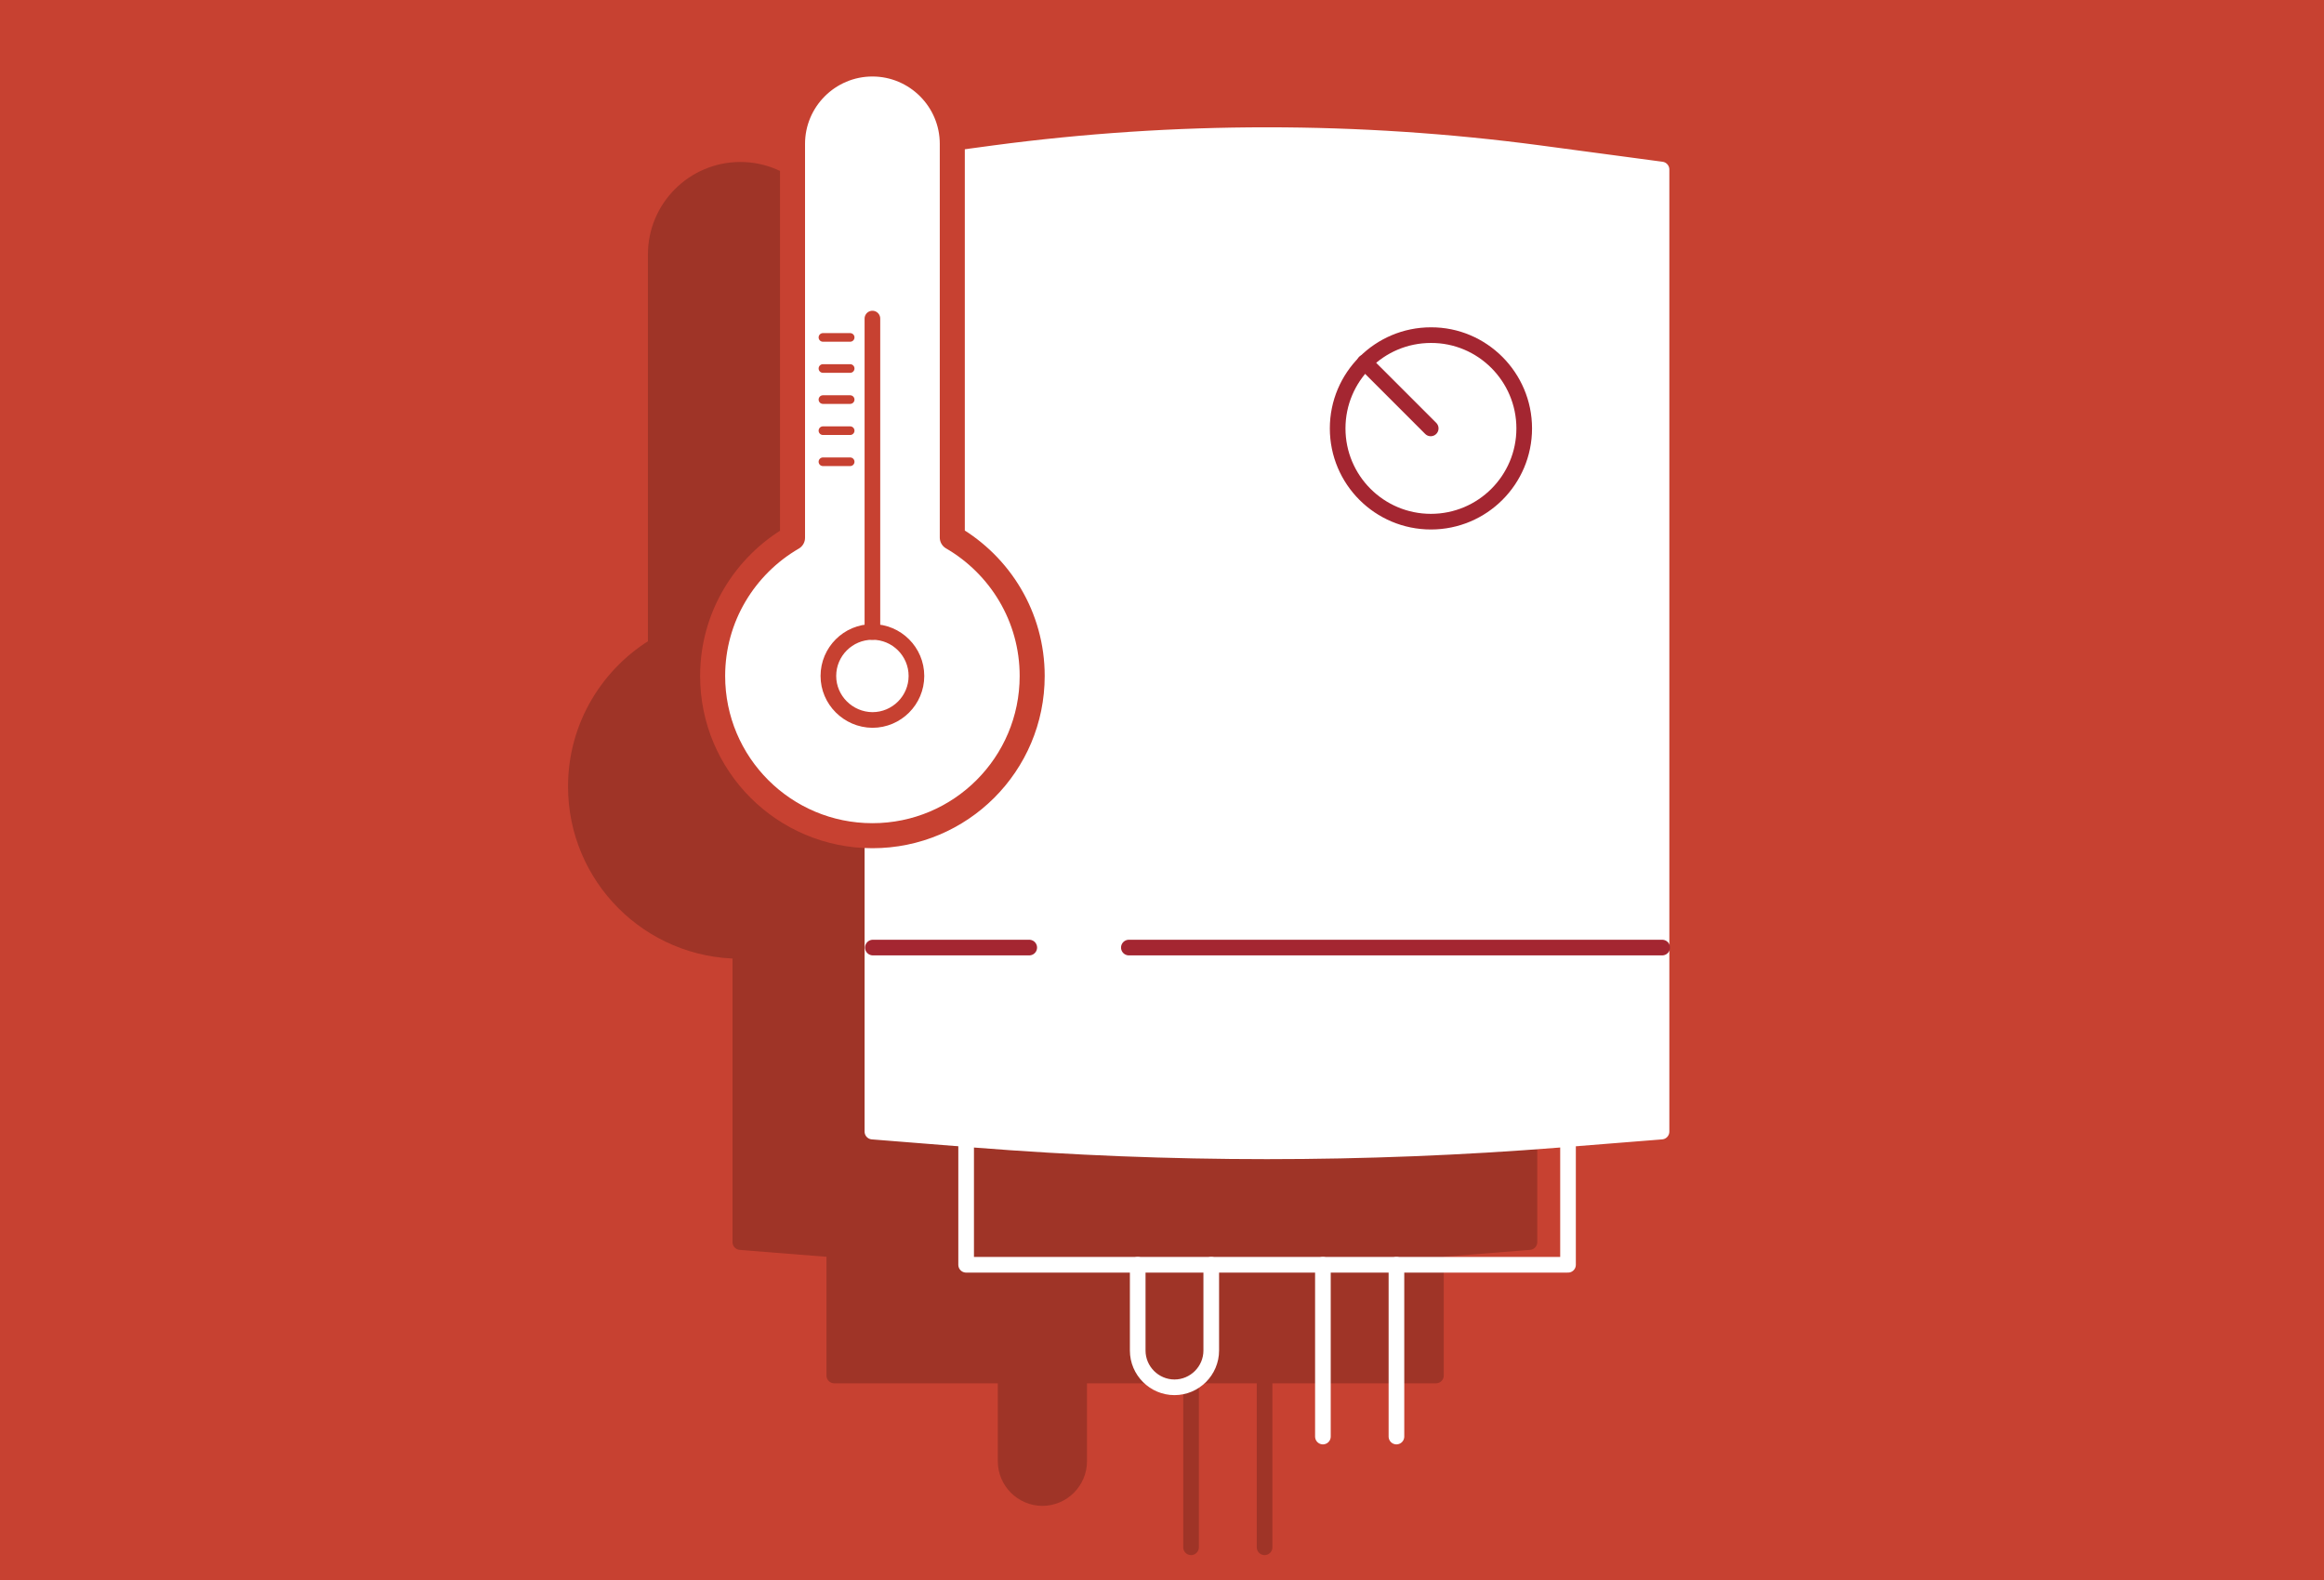
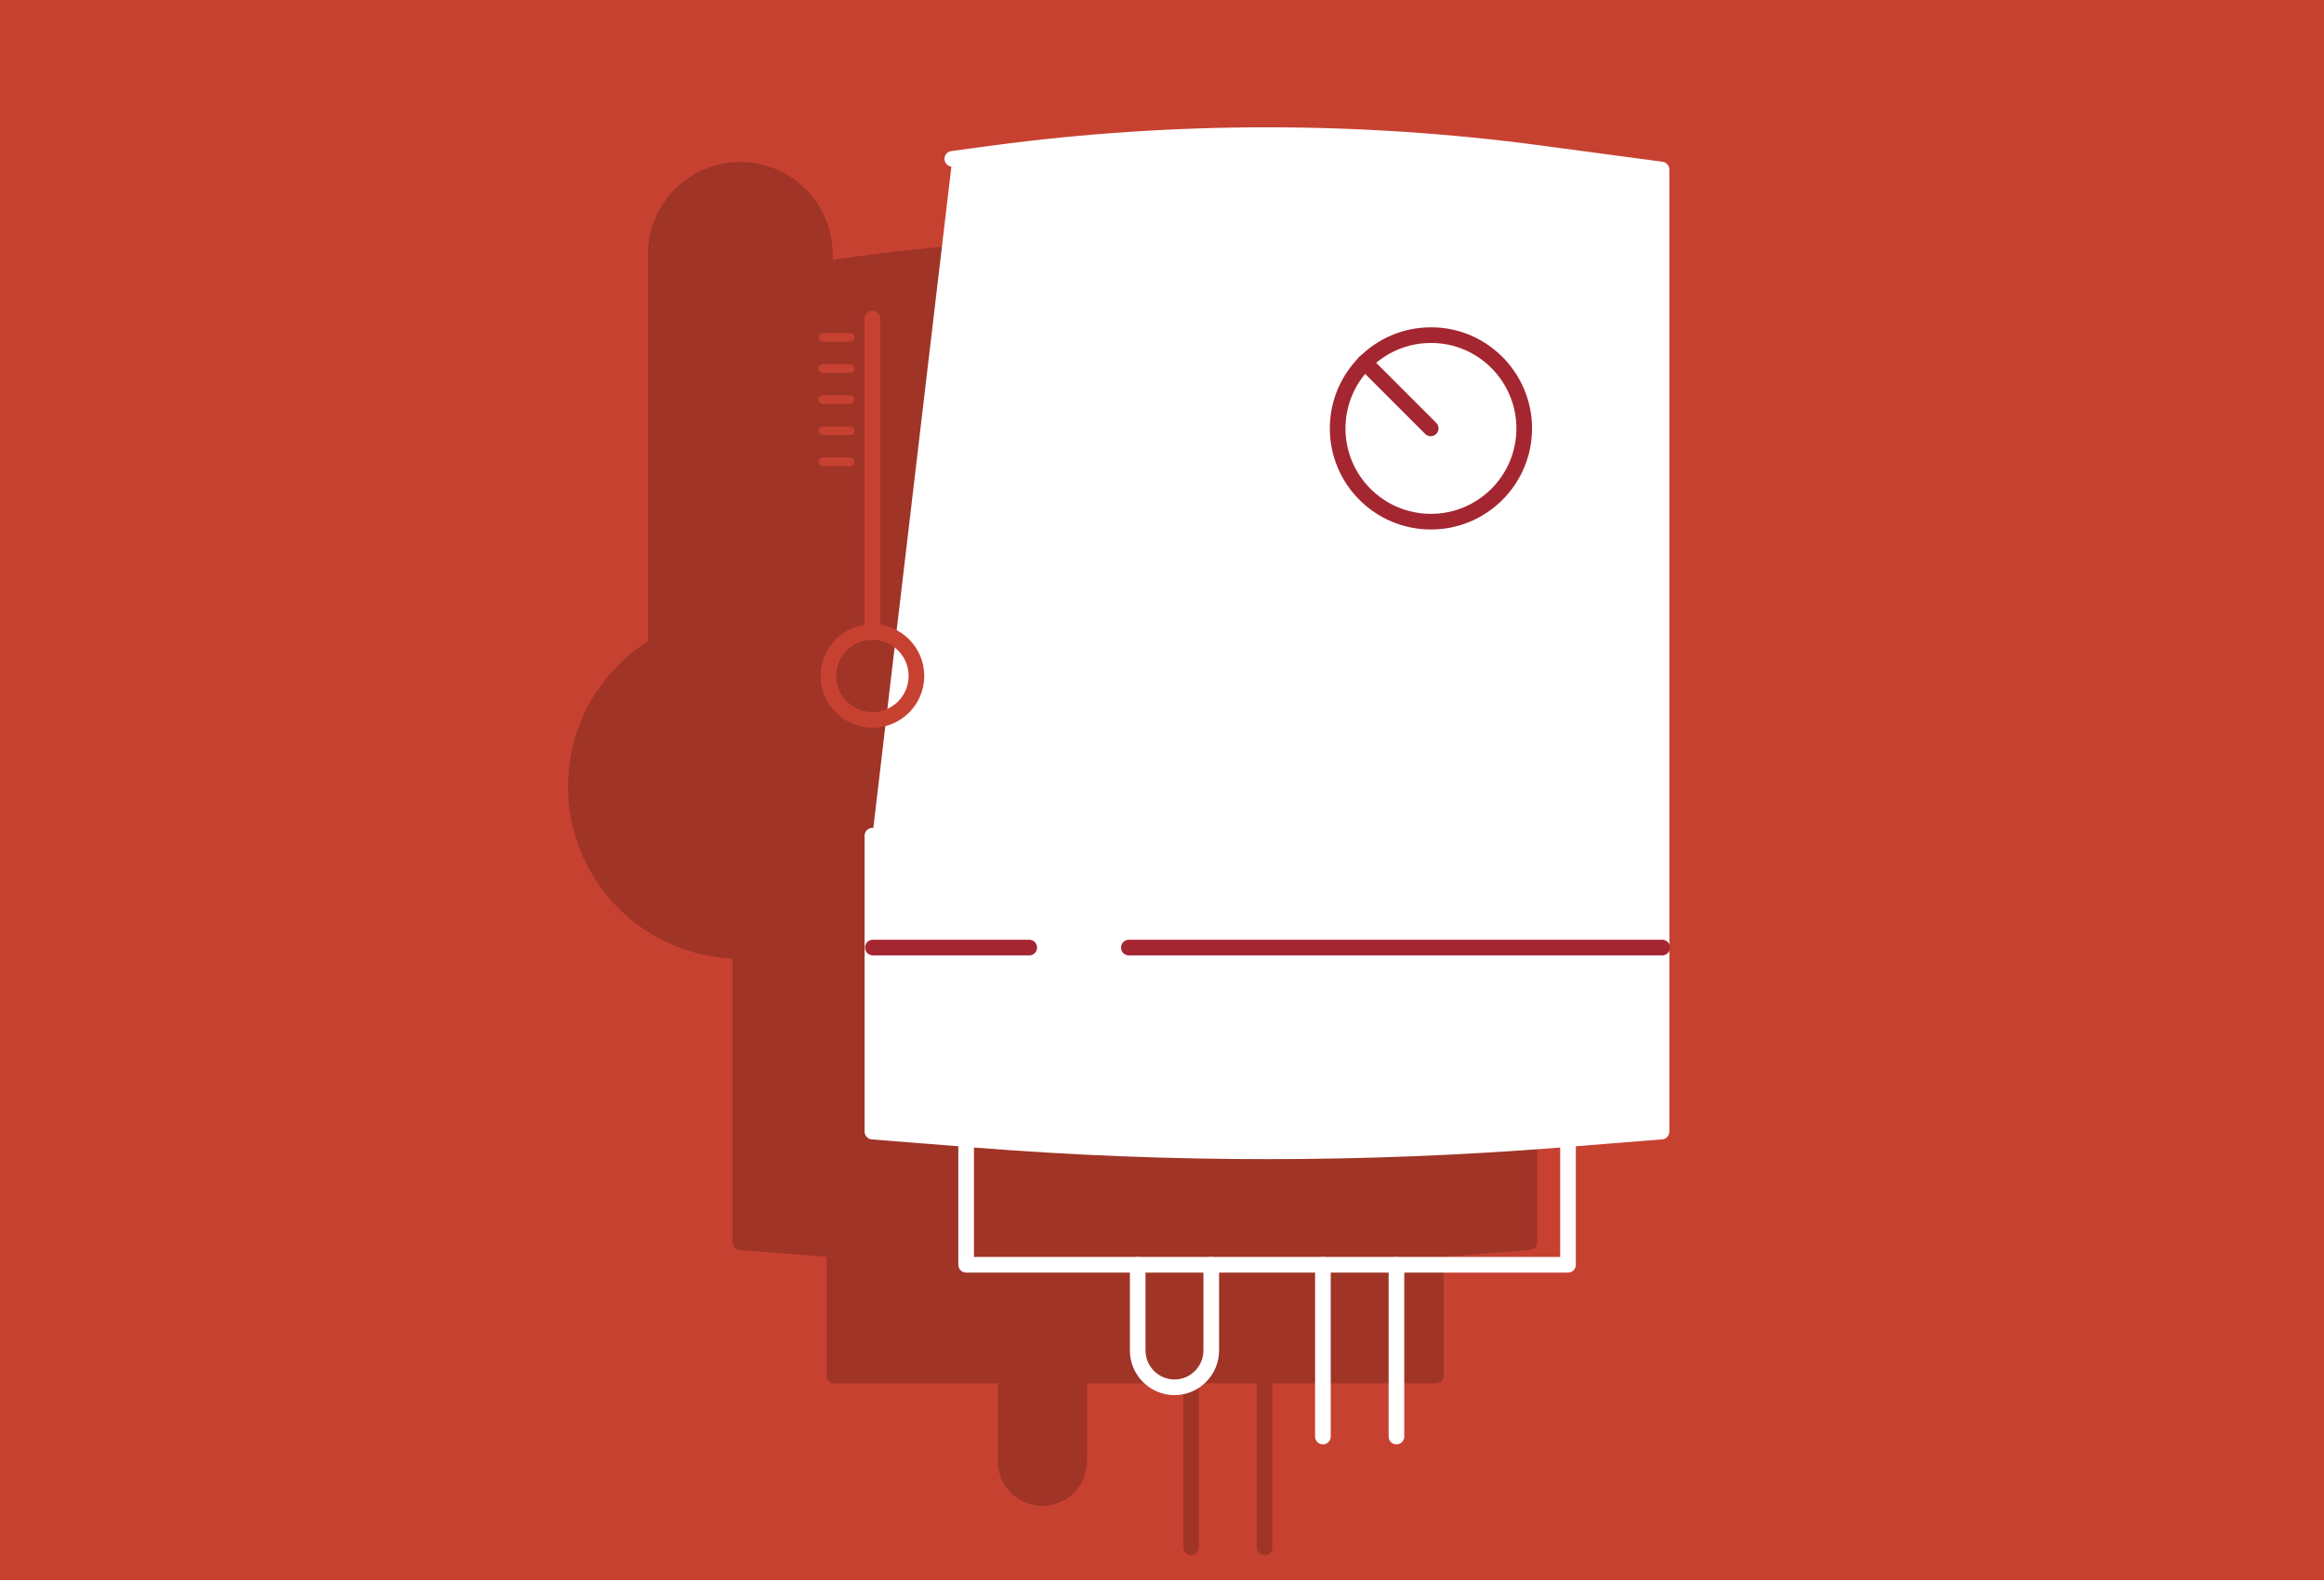
<svg xmlns="http://www.w3.org/2000/svg" x="0px" y="0px" viewBox="0 0 1024 696.4" style="enable-background:new 0 0 1024 696.4;" xml:space="preserve">
  <style type="text/css">	.st0{display:none;}	.st1{display:inline;fill:#EEC031;}	.st2{display:inline;opacity:0.2;}	.st3{display:inline;}	.st4{fill:#FFFFFF;}	.st5{fill:#C74131;}	.st6{opacity:0.2;}	.st7{stroke:#000000;stroke-width:6.894;stroke-linecap:round;stroke-linejoin:round;stroke-miterlimit:10;}	.st8{stroke:#000000;stroke-width:11.03;stroke-linecap:round;stroke-linejoin:round;stroke-miterlimit:10;}	.st9{fill:#FFFFFF;stroke:#FFFFFF;stroke-width:6.894;stroke-linecap:round;stroke-linejoin:round;stroke-miterlimit:10;}	.st10{fill:#FFFFFF;stroke:#C74131;stroke-width:11.03;stroke-linecap:round;stroke-linejoin:round;stroke-miterlimit:10;}	.st11{fill:none;stroke:#C74131;stroke-width:6.894;stroke-linecap:round;stroke-linejoin:round;stroke-miterlimit:10;}	.st12{fill:none;stroke:#FFFFFF;stroke-width:6.894;stroke-linecap:round;stroke-linejoin:round;stroke-miterlimit:10;}	.st13{fill:none;stroke:#A42631;stroke-width:6.894;stroke-linecap:round;stroke-linejoin:round;stroke-miterlimit:10;}	.st14{fill:none;stroke:#C74131;stroke-width:3.801;stroke-linecap:round;stroke-linejoin:round;stroke-miterlimit:10;}</style>
  <g id="clima" class="st0">
    <rect x="0" y="-162.5" class="st1" width="1024" height="1024" />
    <g class="st2">
      <g>
        <rect x="224.3" y="377.3" width="450" height="26.2" />
      </g>
      <g>
        <g>
          <path d="M309.8,573c-0.6,0-1.2-0.2-1.7-0.6c-1.3-1-1.6-2.8-0.6-4.1c11.4-15.5,20.6-40.2,0-70c-13.6-19.6-12.8-36.8-9.8-47.8     c3.3-11.9,9.8-19.1,10.1-19.4c1.1-1.2,2.9-1.3,4.1-0.2c1.2,1.1,1.3,2.9,0.2,4.1c-0.1,0.1-6,6.7-8.8,17.3     c-3.8,14.1-0.8,28.5,9,42.6c17.6,25.4,17.6,52.7,0,76.7C311.6,572.6,310.7,573,309.8,573z" />
        </g>
        <g>
-           <path d="M402.3,573c-0.6,0-1.2-0.2-1.7-0.6c-1.3-1-1.6-2.8-0.6-4.1c11.4-15.5,20.6-40.2,0-70c-13.6-19.6-12.8-36.8-9.8-47.8     c3.3-11.9,9.8-19.1,10.1-19.4c1.1-1.2,2.9-1.3,4.1-0.2c1.2,1.1,1.3,2.9,0.2,4.1c-0.1,0.1-6,6.7-8.8,17.3     c-3.8,14.1-0.8,28.5,9,42.6c17.6,25.4,17.6,52.7,0,76.7C404.1,572.6,403.2,573,402.3,573z" />
-         </g>
+           </g>
        <g>
          <path d="M494.7,573c-0.6,0-1.2-0.2-1.7-0.6c-1.3-1-1.6-2.8-0.6-4.1c11.4-15.5,20.6-40.2,0-70c-13.6-19.6-12.8-36.8-9.8-47.8     c3.3-11.9,9.8-19.1,10.1-19.4c1.1-1.2,2.9-1.3,4.1-0.2c1.2,1.1,1.3,2.9,0.2,4.1c-0.1,0.1-6,6.7-8.8,17.3     c-3.8,14.1-0.8,28.5,9,42.6c17.6,25.4,17.6,52.7,0,76.7C496.5,572.6,495.6,573,494.7,573z" />
        </g>
        <g>
          <path d="M587.2,573c-0.6,0-1.2-0.2-1.7-0.6c-1.3-1-1.6-2.8-0.6-4.1c11.4-15.5,20.6-40.2,0-70c-13.6-19.6-12.8-36.8-9.8-47.8     c3.3-11.9,9.8-19.1,10.1-19.4c1.1-1.2,2.9-1.3,4.1-0.2c1.2,1.1,1.3,2.9,0.2,4.1c-0.1,0.1-6,6.7-8.8,17.3     c-3.8,14.1-0.8,28.5,9,42.6c17.6,25.4,17.6,52.7,0,76.7C589,572.6,588.1,573,587.2,573z" />
        </g>
      </g>
      <path d="M647.3,252.5H208.8c-20.1,0-36.5,16.4-36.5,36.5v78c0,20.1,16.4,36.5,36.5,36.5h8.9V374c0-1.8,1.5-3.3,3.3-3.3h456.6   c1.8,0,3.3,1.5,3.3,3.3v29.5h8.9c20.1,0,36.5-16.4,36.5-36.5v-40.3C684.3,326.7,649.8,293.8,647.3,252.5z M449.3,356.2   c-14.4,0-26.1-4.3-26.1-9.7c0-5.3,11.7-9.7,26.1-9.7c14.4,0,26.1,4.3,26.1,9.7C475.4,351.8,463.7,356.2,449.3,356.2z M645.4,306.8   H253.2V301h392.2V306.8z M645.4,291.8H253.2V286h392.2V291.8z M645.4,276.8H253.2V271h392.2V276.8z" />
      <g>
        <path d="M729.2,321.8c-42.5,0-77.2-34.6-77.2-77.2c0-42.5,34.6-77.2,77.2-77.2c42.5,0,77.2,34.6,77.2,77.2    C806.3,287.2,771.7,321.8,729.2,321.8z M729.2,175.3c-38.2,0-69.4,31.1-69.4,69.4c0,38.2,31.1,69.4,69.4,69.4    c38.2,0,69.4-31.1,69.4-69.4C798.5,206.4,767.4,175.3,729.2,175.3z" />
      </g>
      <g>
        <path d="M700.2,225.9l6.9,4l-5.2-19.6c-0.4-1.5-2-2.5-3.5-2.1c-1.5,0.4-2.4,2-2,3.6L700.2,225.9z" />
        <path d="M750.1,234.7l19.6,5.3c1.5,0.4,3.2-0.4,3.6-1.9c0.4-1.5-0.6-3.1-2.1-3.5l-14.2-3.8l8.9-5.2c1.4-0.8,1.9-2.5,1.1-3.9    c-0.8-1.3-2.6-1.8-4-1l-33.3,19.2v-20l14.5-14.4c1.1-1.1,1.2-3,0.2-4.1c-1.1-1.1-3-1.1-4.2,0.1l-10.5,10.4v-10.3    c0-1.6-1-2.9-2.6-2.9c-1.5,0-2.6,1.3-2.6,2.9v10.3l-10.4-10.3c-1.1-1.1-3-1.2-4.1-0.1c-1.1,1.1-1,2.9,0.1,4.1l14.4,14.3v20    l-33.3-19.2c-1.4-0.8-3.2-0.4-4,1c-0.8,1.3-0.3,3.1,1.1,3.9l8.9,5.2l-14.1,3.7c-1.5,0.4-2.5,2-2.1,3.5c0.4,1.5,2,2.4,3.5,2    l19.5-5.2l17.3,10l-17.3,10l-19.6-5.3c-1.5-0.4-3.2,0.4-3.6,1.9c-0.4,1.5,0.6,3.1,2.1,3.5l14.2,3.8l2.2-1.3l-11.2,6.5    c-1.4,0.8-1.9,2.5-1.1,3.9c0.8,1.3,2.5,1.8,3.9,1l8.9-5.2l-3.8,14.1c-0.4,1.5,0.5,3.1,2,3.5c1.5,0.4,3.1-0.5,3.5-2.1l5.4-19.5    l17.4-10v20l-14.5,14.4c-1.1,1.1-1.3,3-0.2,4.1c1.1,1.1,3,1.1,4.2-0.1l10.5-10.4v10.3c0,1.6,1,2.9,2.6,2.9c1.5,0,2.6-1.3,2.6-2.9    v-10.3l10.4,10.3c1.1,1.1,3,1.2,4.1,0.1c1.1-1.1,1-2.9-0.1-4.1l-14.4-14.3v-20l17.4,10l5.3,19.6c0.4,1.5,2,2.5,3.5,2.1    c1.5-0.4,2.4-2,2-3.6l-3.8-14.2l8.9,5.2c1.4,0.8,3.1,0.4,3.9-1c0.8-1.3,0.3-3.1-1.1-3.9l-15.3-8.8l6.3,3.7l14.1-3.7    c1.5-0.4,2.5-2,2.1-3.5c-0.4-1.5-2-2.4-3.5-2l-19.5,5.2l-17.3-10L750.1,234.7z" />
        <path d="M758,211.8c0.4-1.5-0.5-3.1-2-3.5c-1.5-0.4-3.1,0.5-3.5,2.1l-5.2,19.5l6.9-4L758,211.8z" />
      </g>
    </g>
    <g class="st3">
      <g>
        <rect x="276.5" y="325" class="st4" width="450" height="26.2" />
      </g>
      <g>
        <g>
          <path class="st4" d="M362.1,520.8c-0.6,0-1.2-0.2-1.7-0.6c-1.3-1-1.6-2.8-0.6-4.1c11.4-15.5,20.6-40.2,0-70     c-13.6-19.6-12.8-36.8-9.8-47.8c3.3-11.9,9.8-19.1,10.1-19.4c1.1-1.2,2.9-1.3,4.1-0.2c1.2,1.1,1.3,2.9,0.2,4.1     c-0.1,0.1-6,6.7-8.8,17.3c-3.8,14.1-0.8,28.5,9,42.6c17.6,25.4,17.6,52.7,0,76.7C363.9,520.3,363,520.8,362.1,520.8z" />
        </g>
        <g>
          <path class="st4" d="M454.5,520.8c-0.6,0-1.2-0.2-1.7-0.6c-1.3-1-1.6-2.8-0.6-4.1c11.4-15.5,20.6-40.2,0-70     c-13.6-19.6-12.8-36.8-9.8-47.8c3.3-11.9,9.8-19.1,10.1-19.4c1.1-1.2,2.9-1.3,4.1-0.2c1.2,1.1,1.3,2.9,0.2,4.1     c-0.1,0.1-6,6.7-8.8,17.3c-3.8,14.1-0.8,28.5,9,42.6c17.6,25.4,17.6,52.7,0,76.7C456.3,520.3,455.4,520.8,454.5,520.8z" />
        </g>
        <g>
          <path class="st4" d="M547,520.8c-0.6,0-1.2-0.2-1.7-0.6c-1.3-1-1.6-2.8-0.6-4.1c11.4-15.5,20.6-40.2,0-70     c-13.6-19.6-12.8-36.8-9.8-47.8c3.3-11.9,9.8-19.1,10.1-19.4c1.1-1.2,2.9-1.3,4.1-0.2c1.2,1.1,1.3,2.9,0.2,4.1     c-0.1,0.1-6,6.7-8.8,17.3c-3.8,14.1-0.8,28.5,9,42.6c17.6,25.4,17.6,52.7,0,76.7C548.8,520.3,547.9,520.8,547,520.8z" />
        </g>
        <g>
          <path class="st4" d="M639.4,520.8c-0.6,0-1.2-0.2-1.7-0.6c-1.3-1-1.6-2.8-0.6-4.1c11.4-15.5,20.6-40.2,0-70     c-13.6-19.6-12.8-36.8-9.8-47.8c3.3-11.9,9.8-19.1,10.1-19.4c1.1-1.2,2.9-1.3,4.1-0.2c1.2,1.1,1.3,2.9,0.2,4.1     c-0.1,0.1-6,6.7-8.8,17.3c-3.8,14.1-0.8,28.5,9,42.6c17.6,25.4,17.6,52.7,0,76.7C641.2,520.3,640.3,520.8,639.4,520.8z" />
        </g>
      </g>
      <path class="st4" d="M699.6,200.2H261.1c-20.1,0-36.5,16.4-36.5,36.5v78c0,20.1,16.4,36.5,36.5,36.5h8.9v-29.5   c0-1.8,1.5-3.3,3.3-3.3h456.6c1.8,0,3.3,1.5,3.3,3.3v29.5h8.9c20.1,0,36.5-16.4,36.5-36.5v-40.3   C736.5,274.4,702.1,241.6,699.6,200.2z M501.6,303.9c-14.4,0-26.1-4.3-26.1-9.7c0-5.3,11.7-9.7,26.1-9.7c14.4,0,26.1,4.3,26.1,9.7   C527.7,299.6,516,303.9,501.6,303.9z M697.7,254.6H305.5v-5.8h392.2V254.6z M697.7,239.5H305.5v-5.8h392.2V239.5z M697.7,224.5   H305.5v-5.8h392.2V224.5z" />
      <g>
        <path class="st4" d="M781.4,269.6c-42.5,0-77.2-34.6-77.2-77.2c0-42.5,34.6-77.2,77.2-77.2c42.5,0,77.2,34.6,77.2,77.2    C858.6,235,824,269.6,781.4,269.6z M781.4,123c-38.2,0-69.4,31.1-69.4,69.4s31.1,69.4,69.4,69.4s69.4-31.1,69.4-69.4    S819.7,123,781.4,123z" />
      </g>
      <g>
        <path class="st4" d="M752.5,173.6l6.9,4l-5.2-19.6c-0.4-1.5-2-2.5-3.5-2.1c-1.5,0.4-2.4,2-2,3.6L752.5,173.6z" />
        <path class="st4" d="M802.4,182.4l19.6,5.3c1.5,0.4,3.2-0.4,3.6-1.9c0.4-1.5-0.6-3.1-2.1-3.5l-14.2-3.8l8.9-5.2    c1.4-0.8,1.9-2.5,1.1-3.9c-0.8-1.3-2.6-1.8-4-1l-33.3,19.2v-20l14.5-14.4c1.1-1.1,1.2-3,0.2-4.1c-1.1-1.1-3-1.1-4.2,0.1    l-10.5,10.4v-10.3c0-1.6-1-2.9-2.6-2.9c-1.5,0-2.6,1.3-2.6,2.9v10.3l-10.4-10.3c-1.1-1.1-3-1.2-4.1-0.1c-1.1,1.1-1,2.9,0.1,4.1    l14.4,14.3v20l-33.3-19.2c-1.4-0.8-3.2-0.4-4,1c-0.8,1.3-0.3,3.1,1.1,3.9l8.9,5.2l-14.1,3.7c-1.5,0.4-2.5,2-2.1,3.5    c0.4,1.5,2,2.4,3.5,2l19.5-5.2l17.3,10l-17.3,10l-19.6-5.3c-1.5-0.4-3.2,0.4-3.6,1.9c-0.4,1.5,0.6,3.1,2.1,3.5l14.2,3.8l2.2-1.3    l-11.2,6.5c-1.4,0.8-1.9,2.5-1.1,3.9s2.5,1.8,3.9,1l8.9-5.2l-3.8,14.1c-0.4,1.5,0.5,3.1,2,3.5c1.5,0.4,3.1-0.5,3.5-2.1l5.4-19.5    l17.4-10v20l-14.5,14.4c-1.1,1.1-1.2,3-0.2,4.1c1.1,1.1,3,1.1,4.2-0.1l10.5-10.4v10.3c0,1.6,1,2.9,2.6,2.9c1.5,0,2.6-1.3,2.6-2.9    v-10.3l10.4,10.3c1.1,1.1,3,1.2,4.1,0.1c1.1-1.1,1-2.9-0.1-4.1l-14.4-14.3v-20l17.4,10l5.3,19.6c0.4,1.5,2,2.5,3.5,2.1    c1.5-0.4,2.4-2,2-3.6l-3.8-14.2l8.9,5.2c1.4,0.8,3.1,0.4,3.9-1c0.8-1.3,0.3-3.1-1.1-3.9l-15.3-8.8l6.3,3.7l14.1-3.7    c1.5-0.4,2.5-2,2.1-3.5c-0.4-1.5-2-2.4-3.5-2l-19.5,5.2l-17.3-10L802.4,182.4z" />
        <path class="st4" d="M810.3,159.5c0.4-1.5-0.5-3.1-2-3.5c-1.5-0.4-3.1,0.5-3.5,2.1l-5.2,19.5l6.9-4L810.3,159.5z" />
      </g>
    </g>
  </g>
  <g id="caldaia">
    <rect x="0" y="-162.5" class="st5" width="1024" height="1024" />
    <g class="st6">
      <path class="st7" d="M326.2,417v130.4l45.2,3.6c85.6,6.8,171.7,6.8,257.3,0l45.2-3.6v-424l-53.8-7.2   c-79.7-10.6-160.5-10.6-240.2,0l-18.6,2.5" />
      <path class="st8" d="M361.4,285.7V112.1c0-19.4-15.8-35.2-35.2-35.2S291,92.7,291,112.1v173.6c-21,12.2-35.2,34.9-35.2,60.9   c0,38.9,31.5,70.4,70.4,70.4c38.9,0,70.4-31.5,70.4-70.4C396.6,320.6,382.4,297.9,361.4,285.7z" />
      <path class="st7" d="M306.9,346.6c0-10.7,8.7-19.4,19.4-19.4c10.7,0,19.4,8.7,19.4,19.4s-8.7,19.4-19.4,19.4   C315.5,366,306.9,357.3,306.9,346.6z" />
      <line class="st7" x1="326.2" y1="327.2" x2="326.2" y2="189.1" />
      <g>
        <path class="st7" d="M475.5,606.2V644c0,8.9-7.3,16.2-16.2,16.2c-8.9,0-16.2-7.3-16.2-16.2v-37.8" />
        <g>
          <line class="st7" x1="557.2" y1="606.2" x2="557.2" y2="681.9" />
          <line class="st7" x1="524.8" y1="681.9" x2="524.8" y2="606.2" />
        </g>
      </g>
      <polyline class="st7" points="367.6,551.1 367.6,606.2 632.7,606.2 632.7,551.1   " />
      <path class="st7" d="M613.4,237.5c0,22.7-18.4,41.1-41.1,41.1s-41.1-18.4-41.1-41.1s18.4-41.1,41.1-41.1S613.4,214.8,613.4,237.5z   " />
      <line class="st7" x1="572.3" y1="237.5" x2="543.2" y2="208.4" />
      <line class="st7" x1="326.4" y1="466.4" x2="395.4" y2="466.4" />
      <line class="st7" x1="439.2" y1="466.4" x2="674.2" y2="466.4" />
      <line class="st7" x1="545.2" y1="509.3" x2="557.5" y2="509.3" />
      <line class="st7" x1="592.7" y1="509.3" x2="605.1" y2="509.3" />
    </g>
    <g>
      <path class="st9" d="M384.4,368.3v130.4l45.2,3.6c85.6,6.8,171.7,6.8,257.3,0l45.2-3.6v-424l-53.8-7.2   c-79.7-10.6-160.5-10.6-240.2,0L419.6,70" />
-       <path class="st10" d="M419.6,236.9V63.4c0-19.4-15.8-35.2-35.2-35.2S349.2,44,349.2,63.4v173.6c-21,12.2-35.2,34.9-35.2,60.9   c0,38.9,31.5,70.4,70.4,70.4c38.9,0,70.4-31.5,70.4-70.4C454.8,271.8,440.6,249.1,419.6,236.9z" />
      <path class="st11" d="M365,297.9c0-10.7,8.7-19.4,19.4-19.4c10.7,0,19.4,8.7,19.4,19.4c0,10.7-8.7,19.4-19.4,19.4   C373.7,317.2,365,308.5,365,297.9z" />
      <line class="st11" x1="384.4" y1="278.5" x2="384.4" y2="140.4" />
      <g>
        <path class="st12" d="M533.7,557.4v37.8c0,8.9-7.3,16.2-16.2,16.2c-8.9,0-16.2-7.3-16.2-16.2v-37.8" />
        <g>
          <line class="st12" x1="615.3" y1="557.4" x2="615.3" y2="633.1" />
          <line class="st12" x1="582.9" y1="633.1" x2="582.9" y2="557.4" />
        </g>
      </g>
      <polyline class="st12" points="425.7,502.3 425.7,557.4 690.9,557.4 690.9,502.3   " />
      <path class="st13" d="M671.6,188.8c0,22.7-18.4,41.1-41.1,41.1c-22.7,0-41.1-18.4-41.1-41.1s18.4-41.1,41.1-41.1   C653.1,147.6,671.6,166.1,671.6,188.8z" />
      <line class="st13" x1="630.4" y1="188.8" x2="601.3" y2="159.7" />
      <line class="st13" x1="384.6" y1="417.6" x2="453.5" y2="417.6" />
      <line class="st13" x1="497.4" y1="417.6" x2="732.4" y2="417.6" />
      <line class="st12" x1="603.3" y1="460.6" x2="615.7" y2="460.6" />
      <line class="st12" x1="650.9" y1="460.6" x2="663.2" y2="460.6" />
      <line class="st14" x1="362.6" y1="148.7" x2="374.6" y2="148.7" />
      <line class="st14" x1="362.6" y1="176.1" x2="374.6" y2="176.1" />
      <line class="st14" x1="362.6" y1="189.8" x2="374.6" y2="189.8" />
      <line class="st14" x1="362.6" y1="203.5" x2="374.6" y2="203.5" />
      <line class="st14" x1="362.6" y1="162.4" x2="374.6" y2="162.4" />
    </g>
  </g>
</svg>